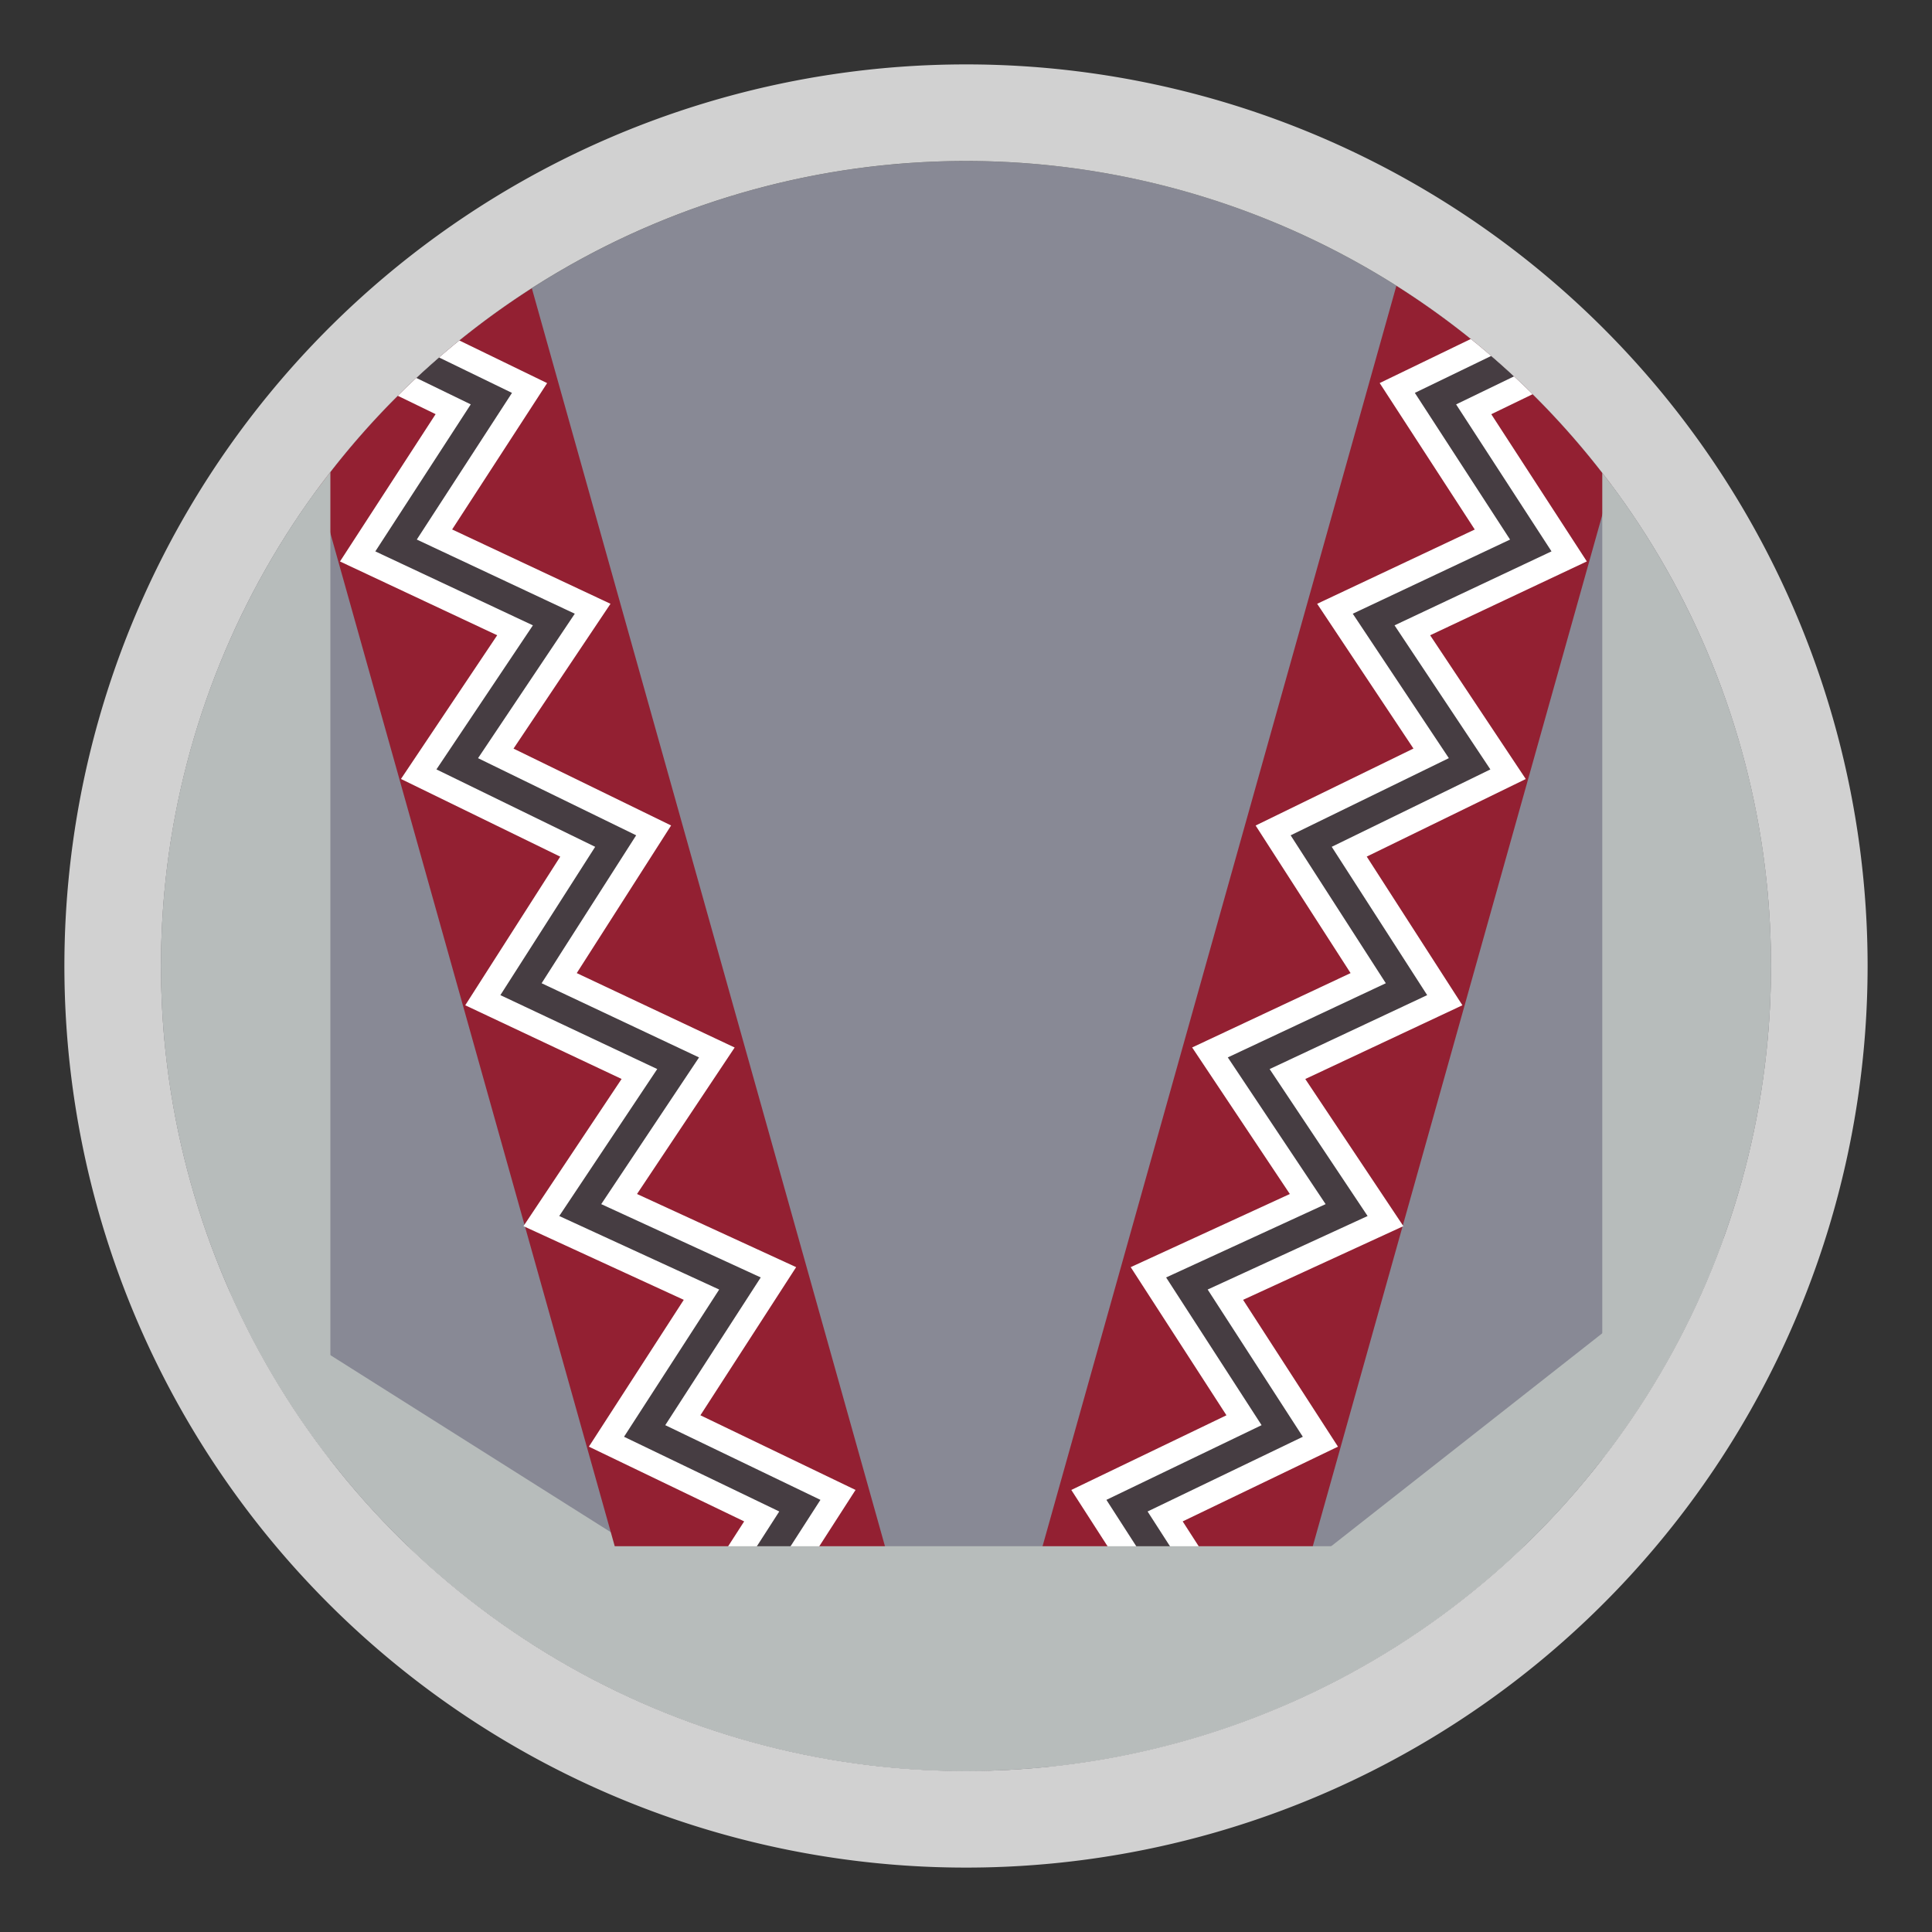
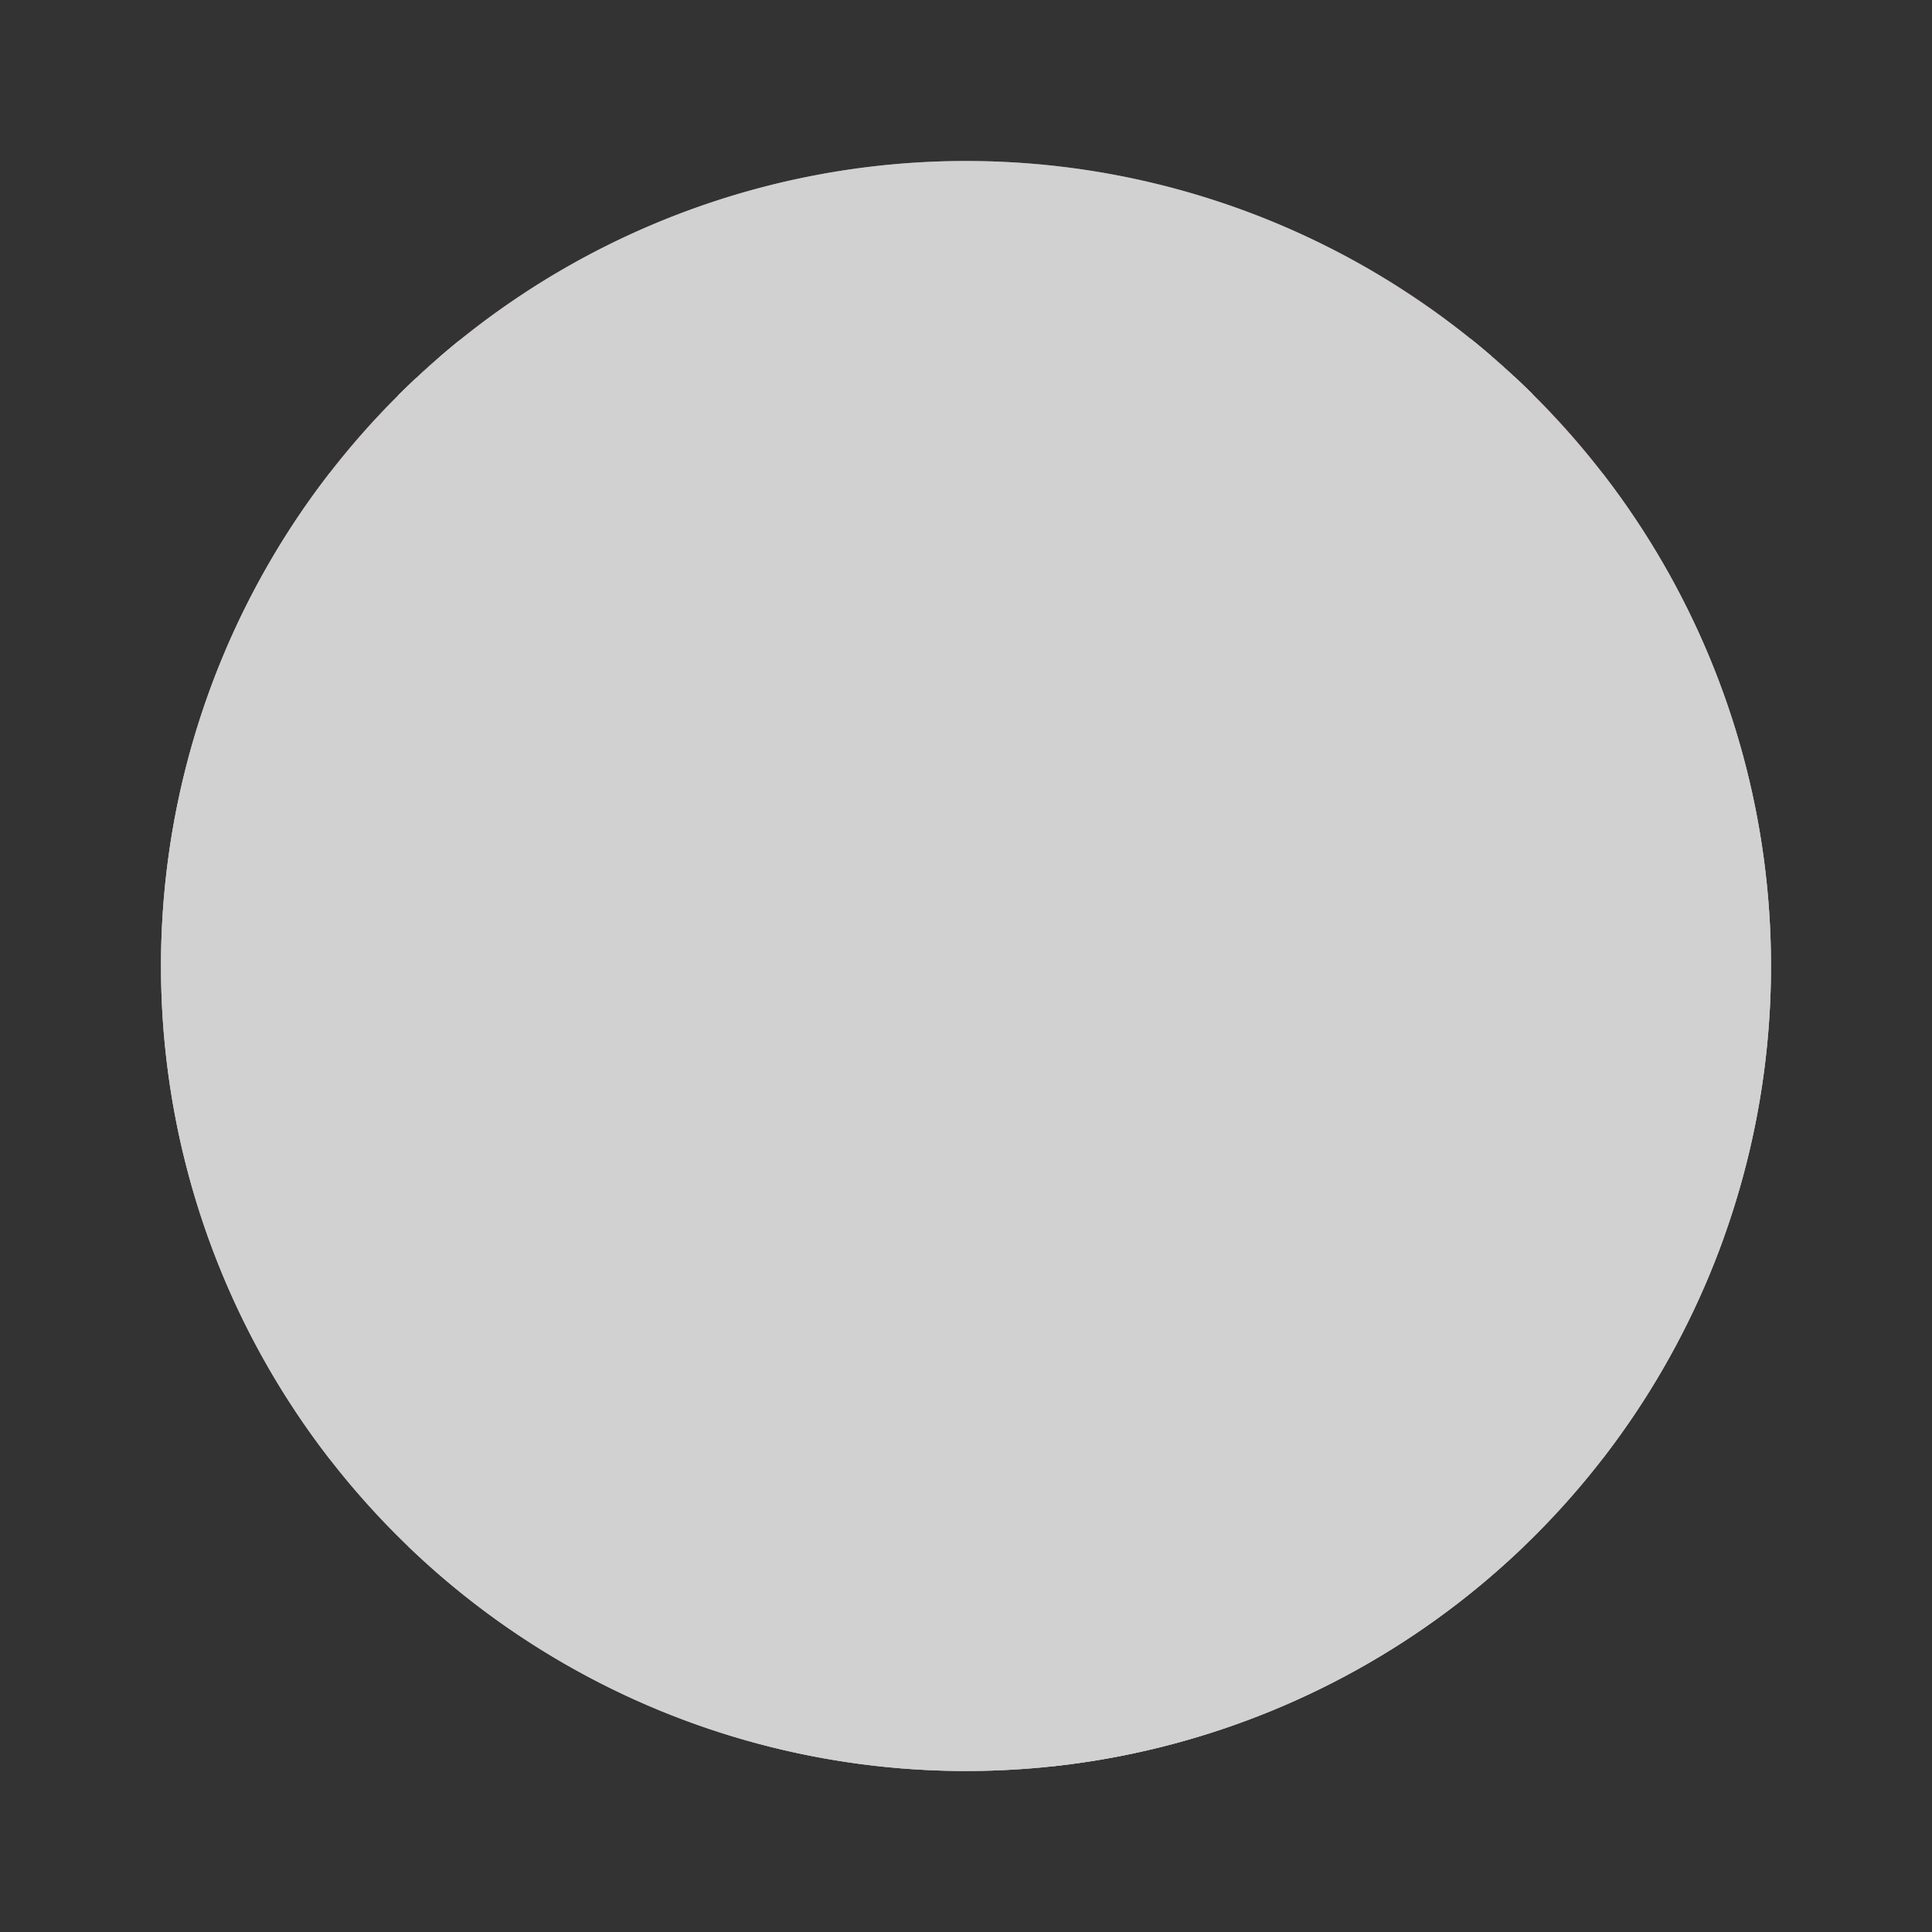
<svg xmlns="http://www.w3.org/2000/svg" id="Livello_1" data-name="Livello 1" viewBox="0 0 30 30">
  <rect x="0" y="0" width="30" height="30" fill="#333333" stroke="none" />
  <defs>
    <style>.cls-1,.cls-6,.cls-7{fill:none;}.cls-2{clip-path:url(#clip-path);}.cls-3{fill:#888995;}.cls-4{fill:#b7bcbb;}.cls-5{fill:#932032;}.cls-6{stroke:#fff;stroke-width:1.19px;}.cls-6,.cls-7{stroke-miterlimit:10;}.cls-7{stroke:#463d42;stroke-width:0.44px;}.cls-8{fill:#d1d1d1;}</style>
    <clipPath id="clip-path">
      <circle class="cls-1" cx="15" cy="15" r="12.5" />
    </clipPath>
  </defs>
  <g class="cls-2">
    <circle class="cls-3" cx="15" cy="15" r="12.5" />
-     <rect class="cls-4" x="-4.3" y="22.12" width="21.15" height="3.77" transform="translate(13.79 0.35) rotate(32.27)" />
    <rect class="cls-4" x="13.15" y="22.12" width="21.15" height="3.77" transform="translate(57.21 28.23) rotate(141.85)" />
    <rect class="cls-5" x="-1.58" y="12.56" width="21.15" height="4.04" transform="translate(-2.61 27.18) rotate(-105.68)" />
    <polyline class="cls-6" points="3.57 1.28 6.65 2.7 5.18 5 7.63 6.19 6.15 8.47 8.6 9.62 7.1 11.86 9.56 13.06 8.09 15.36 10.53 16.51 9.01 18.79 11.49 19.93 10.01 22.22 12.42 23.38 10.65 26.13" />
    <polyline class="cls-7" points="3.57 1.28 6.65 2.7 5.18 5 7.63 6.19 6.15 8.47 8.6 9.62 7.1 11.86 9.56 13.06 8.09 15.36 10.53 16.51 9.01 18.79 11.49 19.93 10.01 22.22 12.42 23.38 10.65 26.13" />
    <rect class="cls-5" x="10.35" y="12.56" width="21.15" height="4.04" transform="translate(1.24 30.79) rotate(-74.32)" />
    <polyline class="cls-6" points="26.36 1.28 23.27 2.7 24.75 5 22.29 6.19 23.77 8.47 21.33 9.62 22.82 11.86 20.36 13.06 21.84 15.36 19.39 16.51 20.91 18.79 18.43 19.93 19.91 22.22 17.5 23.38 19.27 26.13" />
    <polyline class="cls-7" points="26.36 1.28 23.27 2.7 24.75 5 22.29 6.19 23.77 8.47 21.33 9.62 22.82 11.86 20.36 13.06 21.84 15.36 19.39 16.51 20.91 18.79 18.43 19.93 19.91 22.22 17.5 23.38 19.27 26.13" />
    <rect class="cls-4" x="-7.34" y="11.52" width="21.15" height="3.77" transform="translate(-10.16 16.64) rotate(-90)" />
    <rect class="cls-4" x="4.34" y="24.01" width="21.15" height="3.77" />
    <rect class="cls-4" x="16.19" y="11.82" width="21.15" height="3.77" transform="translate(13.06 40.47) rotate(-90)" />
  </g>
-   <path class="cls-8" d="M15,2.5A12.5,12.5,0,1,1,2.5,15,12.5,12.5,0,0,1,15,2.5M15,1A14,14,0,1,0,29,15,14,14,0,0,0,15,1Z" />
+   <path class="cls-8" d="M15,2.5A12.5,12.5,0,1,1,2.5,15,12.5,12.5,0,0,1,15,2.5M15,1Z" />
</svg>